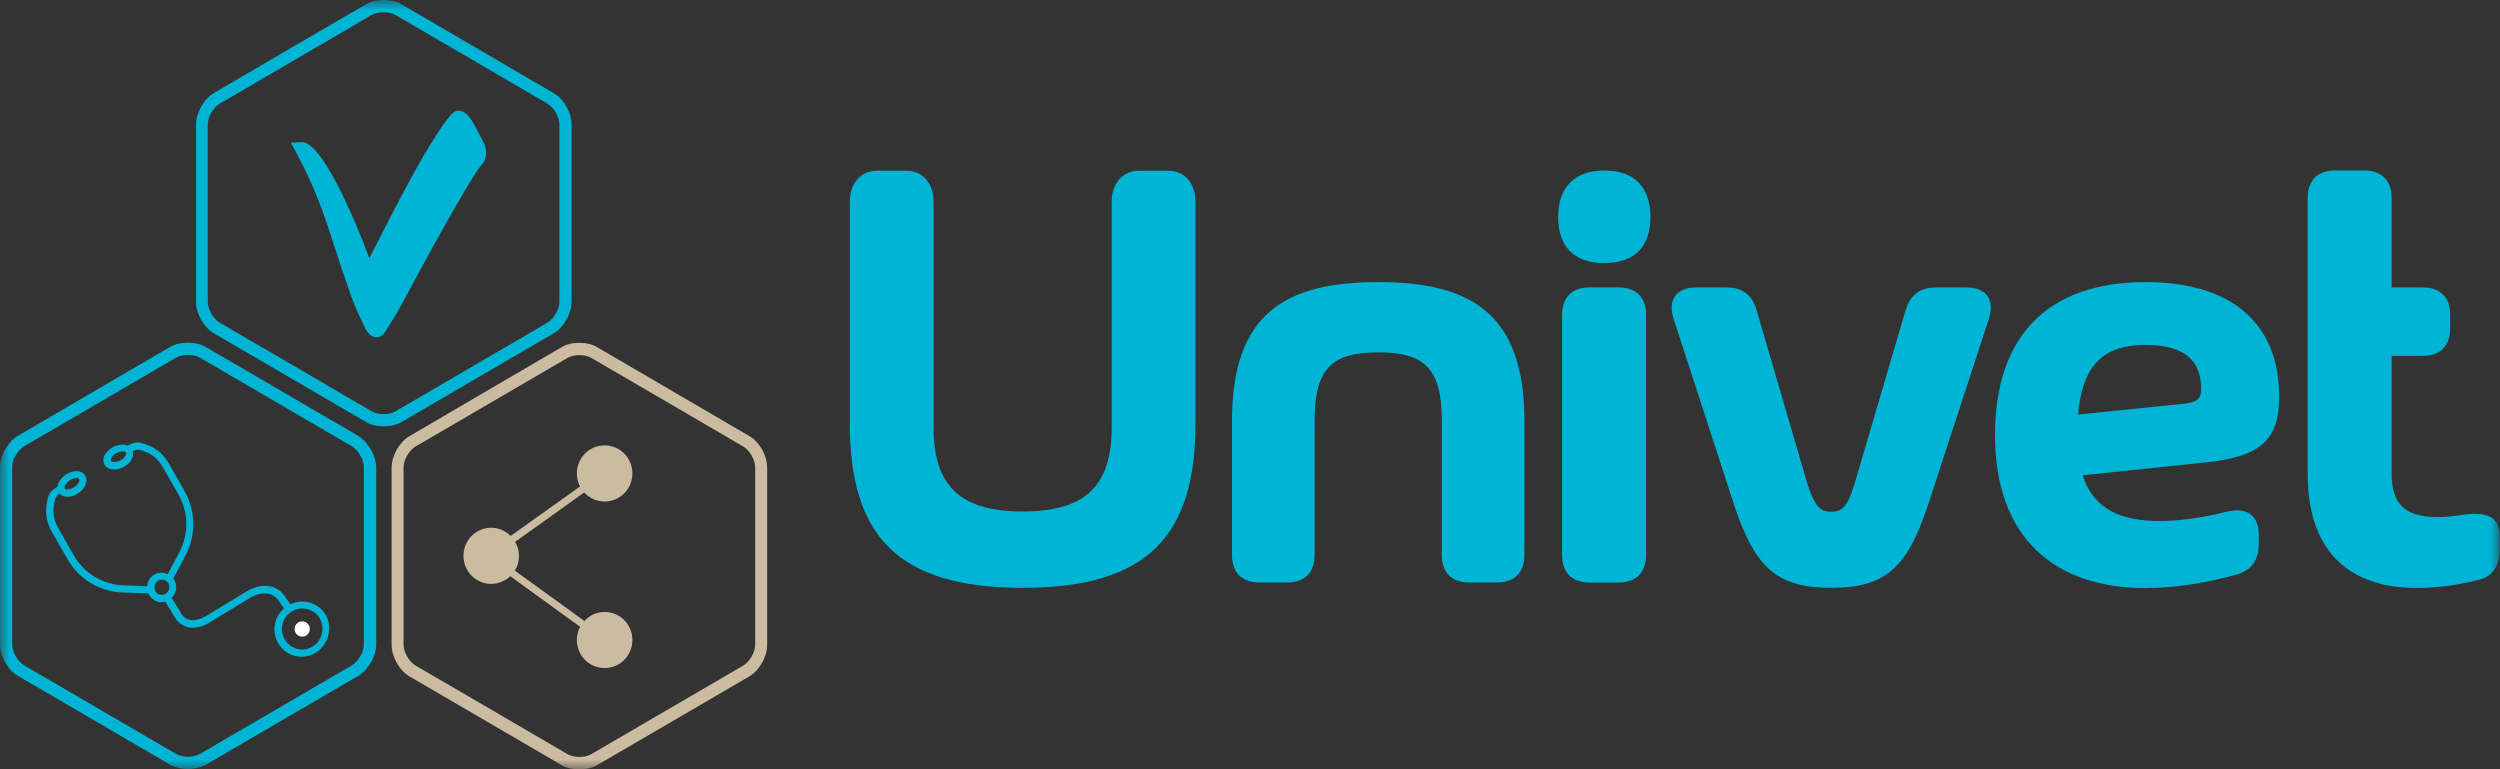
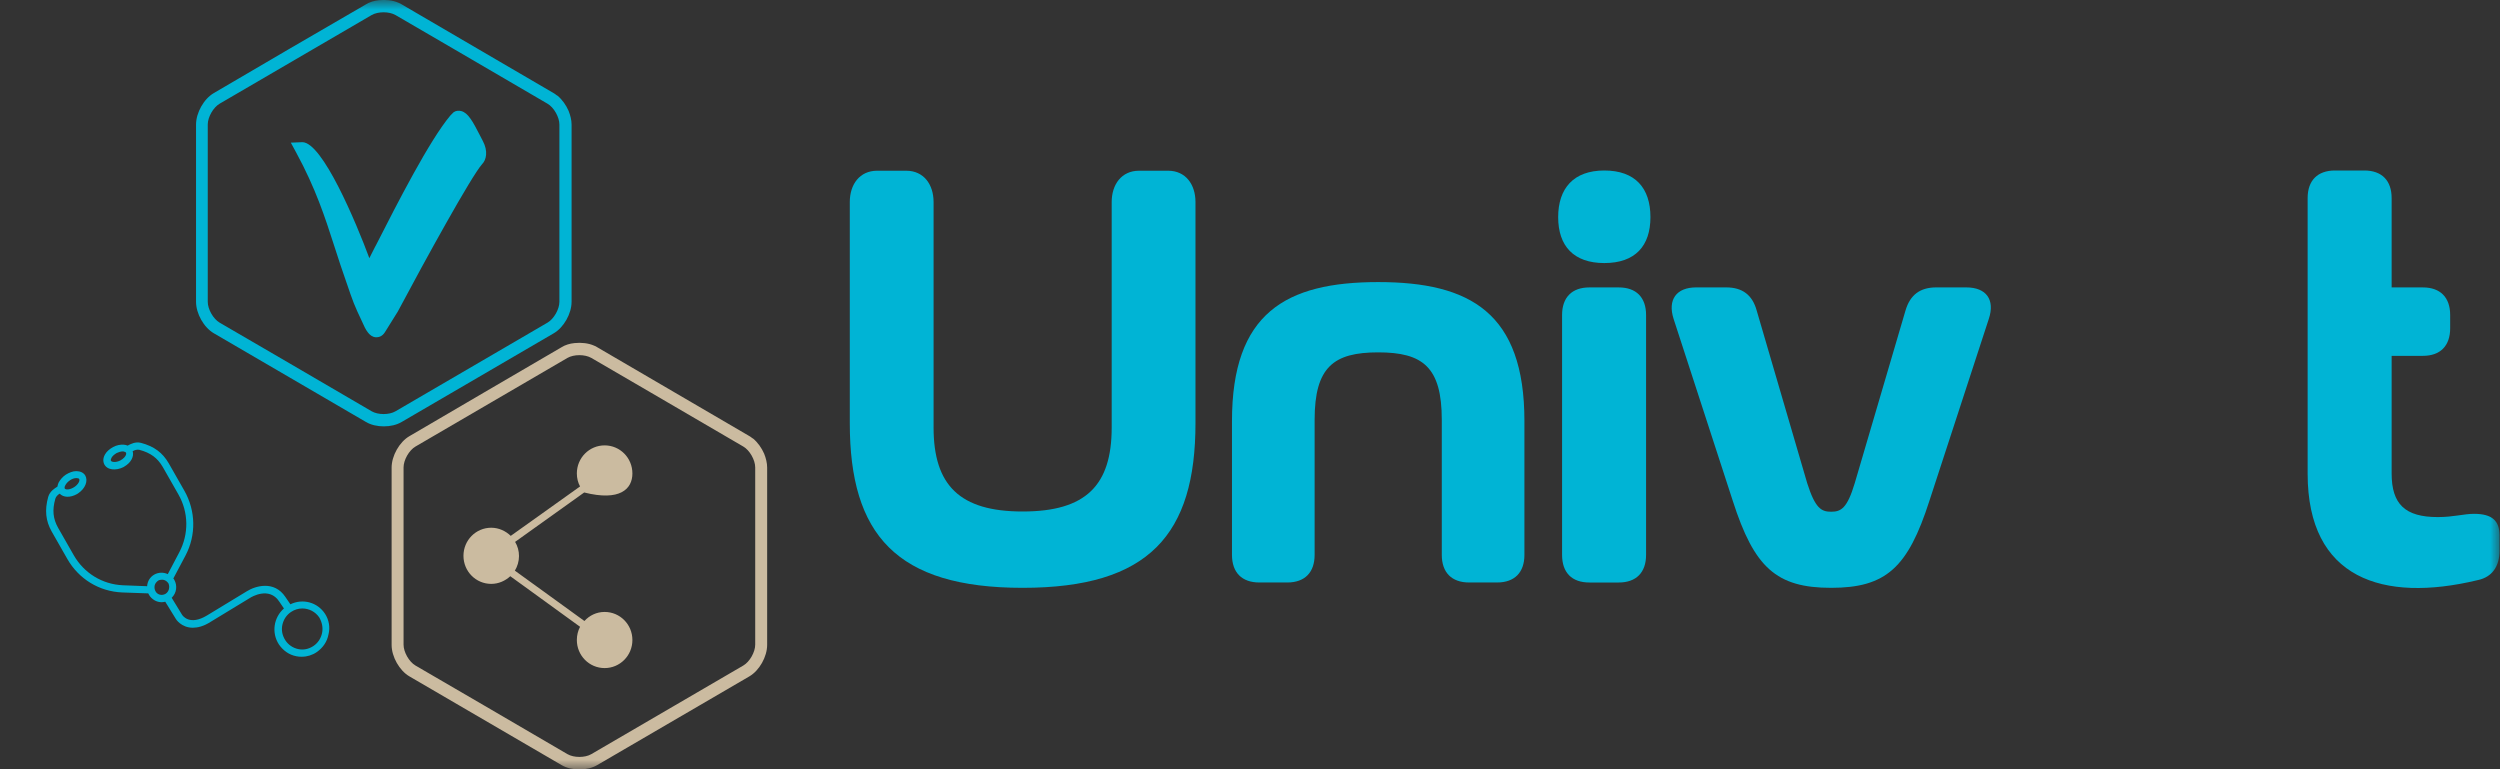
<svg xmlns="http://www.w3.org/2000/svg" width="130" height="40" viewBox="0 0 130 40" fill="none">
  <rect x="0" y="0" width="130" height="40" fill="#333333" stroke="none" />
  <g clip-path="url(#clip0_417_217)">
    <mask id="mask0_417_217" style="mask-type:luminance" maskUnits="userSpaceOnUse" x="0" y="0" width="130" height="40">
      <path d="M130 0H0V40H130V0Z" fill="white" />
    </mask>
    <g mask="url(#mask0_417_217)">
-       <path d="M18.609 22.654L10.707 18.046C10.182 17.744 9.358 17.744 8.833 18.046L0.943 22.654C0.418 22.955 0 23.679 0 24.294V33.51C0 34.125 0.406 34.849 0.943 35.151L8.833 39.758C9.096 39.915 9.43 39.988 9.776 39.988C10.11 39.988 10.444 39.915 10.719 39.758L18.621 35.151C19.146 34.849 19.564 34.125 19.564 33.51V24.294C19.552 23.679 19.134 22.967 18.609 22.654ZM18.919 33.51C18.919 33.896 18.633 34.403 18.299 34.596L10.397 39.204C10.062 39.397 9.489 39.397 9.155 39.204L1.253 34.596C0.919 34.403 0.633 33.896 0.633 33.51V24.294C0.633 23.908 0.919 23.401 1.253 23.208L9.155 18.6C9.322 18.504 9.549 18.456 9.776 18.456C10.003 18.456 10.229 18.504 10.397 18.6L18.299 23.208C18.633 23.401 18.919 23.908 18.919 24.294V33.51Z" fill="#00B4D5" />
      <path d="M39.737 23.594C39.605 23.293 39.403 23.003 39.152 22.798C39.152 22.798 39.152 22.798 39.14 22.798C39.128 22.786 39.104 22.774 39.092 22.762C39.044 22.726 38.997 22.689 38.949 22.666L35.953 20.916L31.059 18.058C31.011 18.021 30.952 17.997 30.892 17.973C30.593 17.84 30.223 17.804 29.877 17.84C29.627 17.864 29.388 17.937 29.197 18.058L25.21 20.386L21.295 22.677C20.77 22.979 20.364 23.703 20.364 24.318V33.534C20.364 34.149 20.77 34.873 21.295 35.175L29.197 39.782C29.459 39.939 29.794 40.012 30.128 40.012C30.462 40.012 30.796 39.939 31.059 39.782L38.961 35.175C39.486 34.873 39.892 34.149 39.892 33.534V24.318C39.892 24.077 39.832 23.835 39.737 23.594ZM29.507 39.215L25.21 36.706L21.605 34.608C21.271 34.414 20.985 33.908 20.985 33.522V24.306C20.985 23.92 21.271 23.413 21.605 23.22L29.507 18.612C29.674 18.516 29.901 18.468 30.128 18.468C30.355 18.468 30.581 18.516 30.749 18.612L33.816 20.398L38.651 23.22C38.985 23.413 39.271 23.92 39.271 24.306V33.522C39.271 33.908 38.985 34.414 38.651 34.608L30.749 39.215C30.665 39.264 30.57 39.3 30.462 39.324C30.355 39.348 30.247 39.36 30.128 39.36C29.901 39.36 29.674 39.312 29.507 39.215Z" fill="#CBBBA0" />
      <path d="M29.567 5.765C29.435 5.464 29.233 5.174 28.982 4.969C28.982 4.969 28.982 4.969 28.97 4.969C28.958 4.957 28.934 4.945 28.922 4.933C28.874 4.897 28.827 4.86 28.779 4.836L25.783 3.087L20.889 0.228C20.841 0.192 20.782 0.168 20.722 0.144C20.423 0.011 20.053 -0.025 19.707 0.011C19.456 0.035 19.218 0.108 19.027 0.228L15.04 2.544L11.125 4.836C10.6 5.138 10.194 5.862 10.194 6.477V15.693C10.194 16.308 10.6 17.032 11.125 17.333L19.027 21.941C19.289 22.098 19.624 22.171 19.958 22.171C20.292 22.171 20.626 22.098 20.889 21.941L28.791 17.333C29.316 17.032 29.722 16.308 29.722 15.693V6.477C29.722 6.248 29.662 6.006 29.567 5.765ZM19.325 21.386L15.028 18.877L11.423 16.779C11.089 16.585 10.803 16.079 10.803 15.693V6.477C10.803 6.091 11.089 5.584 11.423 5.391L19.325 0.783C19.492 0.687 19.719 0.639 19.946 0.639C20.173 0.639 20.399 0.687 20.567 0.783L23.634 2.569L28.468 5.391C28.803 5.584 29.089 6.091 29.089 6.477V15.693C29.089 16.079 28.803 16.585 28.468 16.779L20.567 21.386C20.483 21.435 20.387 21.471 20.28 21.495C20.173 21.519 20.065 21.531 19.946 21.531C19.719 21.531 19.492 21.483 19.325 21.386Z" fill="#00B4D5" />
      <path d="M19.576 17.538H19.54C19.194 17.514 19.003 17.128 18.836 16.742C18.418 15.861 18.37 15.729 18 14.643L17.702 13.775C17.594 13.449 17.487 13.123 17.38 12.786L17.368 12.749C16.902 11.302 16.413 9.794 15.41 7.948L15.123 7.418L15.72 7.393C16.771 7.393 18.526 11.591 19.206 13.425C19.289 13.256 19.385 13.075 19.48 12.882L19.564 12.725C20.662 10.566 22.333 7.297 23.419 6.006L23.587 5.837C23.706 5.753 23.849 5.741 23.992 5.777C24.338 5.874 24.577 6.296 24.959 7.044L25.102 7.321C25.389 7.852 25.294 8.31 25.067 8.539C24.517 9.155 22.142 13.461 20.686 16.199L20.017 17.273C19.874 17.502 19.683 17.538 19.576 17.538Z" fill="#00B4D5" />
      <path d="M62.165 10.506V22.002C62.165 27.792 59.754 30.567 53.177 30.567C46.6 30.567 44.189 27.792 44.189 22.002V10.506C44.189 9.59 44.702 8.878 45.609 8.878H47.125C48.032 8.878 48.546 9.59 48.546 10.506V22.231C48.546 25.247 49.918 26.598 53.177 26.598C56.471 26.598 57.808 25.235 57.808 22.231V10.506C57.808 9.59 58.322 8.878 59.229 8.878H60.745C61.652 8.878 62.165 9.59 62.165 10.506Z" fill="#00B4D5" />
      <path d="M79.27 21.894V28.854C79.27 29.77 78.757 30.289 77.849 30.289H76.393C75.486 30.289 74.973 29.77 74.973 28.854V21.833C74.973 19.083 73.982 18.323 71.666 18.323C69.351 18.323 68.36 19.083 68.36 21.833V28.854C68.36 29.77 67.847 30.289 66.94 30.289H65.483C64.576 30.289 64.063 29.77 64.063 28.854V21.894C64.063 16.284 66.856 14.668 71.666 14.668C76.465 14.668 79.27 16.284 79.27 21.894Z" fill="#00B4D5" />
      <path d="M81.025 11.291C81.025 9.795 81.825 8.866 83.424 8.866C85.035 8.866 85.823 9.783 85.823 11.291C85.823 12.787 85.035 13.679 83.424 13.679C81.825 13.679 81.025 12.787 81.025 11.291ZM81.228 28.854V16.381C81.228 15.464 81.741 14.946 82.648 14.946H84.176C85.083 14.946 85.596 15.464 85.596 16.381V28.854C85.596 29.771 85.083 30.29 84.176 30.29H82.648C81.729 30.29 81.228 29.771 81.228 28.854Z" fill="#00B4D5" />
      <path d="M100.684 14.945H102.248C103.286 14.945 103.752 15.585 103.417 16.586L100.325 26.055C99.215 29.505 98.082 30.567 95.217 30.567C92.364 30.567 91.218 29.505 90.108 26.055L87.028 16.586C86.706 15.585 87.171 14.945 88.198 14.945H89.762C90.598 14.945 91.123 15.331 91.349 16.151L93.975 25.126C94.393 26.441 94.715 26.61 95.217 26.61C95.73 26.61 96.052 26.441 96.446 25.126L99.085 16.151C99.323 15.331 99.848 14.945 100.684 14.945Z" fill="#00B4D5" />
-       <path d="M114.828 24.029L108.299 24.716C108.861 26.465 110.257 27.093 112.31 27.093C113.313 27.093 114.518 26.924 115.843 26.598C116.846 26.369 117.455 26.803 117.455 27.816V28.287C117.455 29.131 117.073 29.674 116.249 29.891C114.578 30.349 113.002 30.579 111.558 30.579C106.879 30.579 103.74 27.997 103.74 22.629C103.74 17.551 106.402 14.668 111.582 14.668C115.939 14.668 118.517 16.731 118.517 20.627C118.517 22.81 117.61 23.727 114.828 24.029ZM114.458 20.217C114.458 18.733 113.564 17.937 111.582 17.937C109.434 17.937 108.288 18.914 108.061 21.556L113.385 21.013C114.292 20.929 114.458 20.748 114.458 20.217Z" fill="#00B4D5" />
      <path d="M125.989 18.504H124.365V24.62C124.365 26.212 125.058 26.888 126.765 26.888C127.588 26.888 128.114 26.719 128.651 26.719C129.606 26.719 129.976 27.093 129.976 27.853V28.637C129.976 29.433 129.606 30.012 128.83 30.169C123.912 31.351 119.997 30.097 119.997 24.632V10.302C119.997 9.385 120.51 8.866 121.418 8.866H122.945C123.852 8.866 124.365 9.385 124.365 10.302V14.946H125.989C126.896 14.946 127.409 15.464 127.409 16.381V17.069C127.409 17.986 126.896 18.504 125.989 18.504Z" fill="#00B4D5" />
      <path d="M16.902 31.918C16.508 31.315 15.744 31.11 15.1 31.423L14.861 31.073L14.837 31.037C14.252 30.169 13.273 30.47 12.832 30.748C12.832 30.748 11.865 31.339 10.767 32.002C9.871 32.545 9.501 32.026 9.466 31.966L8.928 31.085C9.179 30.844 9.239 30.458 9.06 30.145C9.048 30.12 9.036 30.096 9.012 30.084L9.645 28.89C10.206 27.829 10.182 26.562 9.585 25.513L8.773 24.089C8.451 23.534 8.009 23.209 7.329 23.028C7.042 22.955 6.792 23.088 6.637 23.172C6.577 23.148 6.505 23.124 6.434 23.124C6.255 23.112 6.064 23.148 5.885 23.245C5.706 23.341 5.55 23.474 5.467 23.619C5.359 23.8 5.347 23.981 5.419 24.137C5.491 24.282 5.634 24.379 5.825 24.403C6.004 24.427 6.219 24.391 6.41 24.294C6.434 24.282 6.446 24.27 6.47 24.258C6.804 24.065 6.983 23.739 6.899 23.462C7.007 23.402 7.126 23.366 7.245 23.39C7.83 23.546 8.188 23.812 8.463 24.282L9.275 25.706C9.812 26.646 9.824 27.768 9.322 28.721L8.725 29.855C8.499 29.747 8.236 29.759 8.021 29.879C7.806 30 7.663 30.229 7.651 30.483L6.386 30.434C5.324 30.386 4.369 29.807 3.832 28.866L3.02 27.443C2.757 26.972 2.71 26.526 2.877 25.935C2.912 25.814 3.008 25.73 3.103 25.669C3.294 25.875 3.652 25.887 3.999 25.694C4.023 25.681 4.034 25.669 4.058 25.657C4.44 25.404 4.595 24.994 4.428 24.716C4.333 24.572 4.166 24.499 3.963 24.499C3.784 24.499 3.605 24.572 3.426 24.68C3.259 24.789 3.127 24.946 3.044 25.102C3.02 25.163 2.996 25.235 2.984 25.308C2.841 25.392 2.59 25.549 2.507 25.838C2.316 26.526 2.375 27.081 2.686 27.636L3.497 29.059C4.094 30.108 5.156 30.76 6.362 30.808L7.711 30.856C7.723 30.881 7.735 30.905 7.747 30.929C7.89 31.17 8.141 31.315 8.403 31.315C8.463 31.315 8.535 31.303 8.594 31.291L9.143 32.183C9.143 32.195 9.43 32.642 10.027 32.642C10.277 32.642 10.588 32.569 10.946 32.34C12.044 31.677 13.011 31.085 13.011 31.085C13.046 31.061 14.001 30.47 14.527 31.291L14.765 31.64C14.228 32.111 14.109 32.907 14.503 33.51C14.718 33.824 15.028 34.053 15.41 34.125C15.505 34.15 15.601 34.15 15.696 34.15C15.971 34.15 16.245 34.065 16.472 33.908C16.783 33.691 17.009 33.377 17.081 32.992C17.177 32.617 17.105 32.231 16.902 31.918ZM6.553 23.643C6.529 23.727 6.434 23.848 6.255 23.945C6.016 24.065 5.801 24.029 5.765 23.956C5.753 23.92 5.765 23.86 5.801 23.8C5.849 23.715 5.932 23.643 6.028 23.582C6.04 23.57 6.052 23.57 6.064 23.558C6.171 23.51 6.279 23.474 6.374 23.474C6.386 23.474 6.398 23.474 6.41 23.474C6.481 23.486 6.529 23.51 6.553 23.534C6.565 23.582 6.565 23.607 6.553 23.643ZM3.39 25.247C3.438 25.151 3.521 25.054 3.629 24.982C3.641 24.97 3.652 24.97 3.664 24.958C3.76 24.897 3.867 24.861 3.963 24.861C3.963 24.861 3.963 24.861 3.975 24.861C4.046 24.861 4.094 24.873 4.118 24.91C4.166 24.982 4.082 25.187 3.855 25.332C3.629 25.476 3.414 25.476 3.366 25.404C3.354 25.368 3.354 25.308 3.39 25.247ZM8.606 30.881C8.415 30.989 8.176 30.929 8.081 30.736C8.033 30.639 8.021 30.543 8.045 30.434C8.069 30.338 8.141 30.253 8.224 30.193C8.284 30.157 8.355 30.145 8.415 30.145C8.451 30.145 8.487 30.145 8.523 30.157C8.618 30.181 8.702 30.253 8.761 30.338C8.845 30.531 8.785 30.772 8.606 30.881ZM16.747 32.919C16.687 33.197 16.532 33.438 16.293 33.595C16.055 33.752 15.78 33.812 15.505 33.752C15.231 33.691 14.992 33.534 14.837 33.293C14.682 33.052 14.622 32.774 14.682 32.497C14.742 32.219 14.897 31.978 15.135 31.821C15.314 31.701 15.517 31.64 15.72 31.64C16.066 31.64 16.401 31.809 16.604 32.111C16.747 32.364 16.806 32.642 16.747 32.919Z" fill="#00B4D5" />
-       <path d="M15.494 32.376C15.315 32.497 15.267 32.75 15.386 32.931C15.506 33.112 15.757 33.16 15.936 33.039C16.115 32.919 16.162 32.666 16.043 32.484C15.924 32.304 15.673 32.255 15.494 32.376Z" fill="white" />
-       <path d="M31.441 31.821C31.023 31.821 30.653 32.002 30.39 32.292L26.773 29.674C26.905 29.457 26.988 29.192 26.988 28.914C26.988 28.649 26.917 28.395 26.785 28.178L30.378 25.609C30.641 25.898 31.023 26.079 31.441 26.079C32.24 26.079 32.885 25.428 32.885 24.62C32.885 23.811 32.24 23.16 31.441 23.16C30.641 23.16 29.996 23.811 29.996 24.62C29.996 24.861 30.056 25.102 30.163 25.295L26.559 27.865C26.296 27.611 25.938 27.442 25.544 27.442C24.744 27.442 24.1 28.094 24.1 28.902C24.1 29.71 24.744 30.362 25.544 30.362C25.926 30.362 26.272 30.205 26.535 29.963L30.163 32.593C30.056 32.798 29.996 33.028 29.996 33.281C29.996 34.089 30.641 34.74 31.441 34.74C32.24 34.74 32.885 34.089 32.885 33.281C32.885 32.472 32.24 31.821 31.441 31.821Z" fill="#CBBBA0" />
+       <path d="M31.441 31.821C31.023 31.821 30.653 32.002 30.39 32.292L26.773 29.674C26.905 29.457 26.988 29.192 26.988 28.914C26.988 28.649 26.917 28.395 26.785 28.178L30.378 25.609C32.24 26.079 32.885 25.428 32.885 24.62C32.885 23.811 32.24 23.16 31.441 23.16C30.641 23.16 29.996 23.811 29.996 24.62C29.996 24.861 30.056 25.102 30.163 25.295L26.559 27.865C26.296 27.611 25.938 27.442 25.544 27.442C24.744 27.442 24.1 28.094 24.1 28.902C24.1 29.71 24.744 30.362 25.544 30.362C25.926 30.362 26.272 30.205 26.535 29.963L30.163 32.593C30.056 32.798 29.996 33.028 29.996 33.281C29.996 34.089 30.641 34.74 31.441 34.74C32.24 34.74 32.885 34.089 32.885 33.281C32.885 32.472 32.24 31.821 31.441 31.821Z" fill="#CBBBA0" />
    </g>
  </g>
  <defs>
    <clipPath id="clip0_417_217">
      <rect width="130" height="40" fill="white" />
    </clipPath>
  </defs>
</svg>